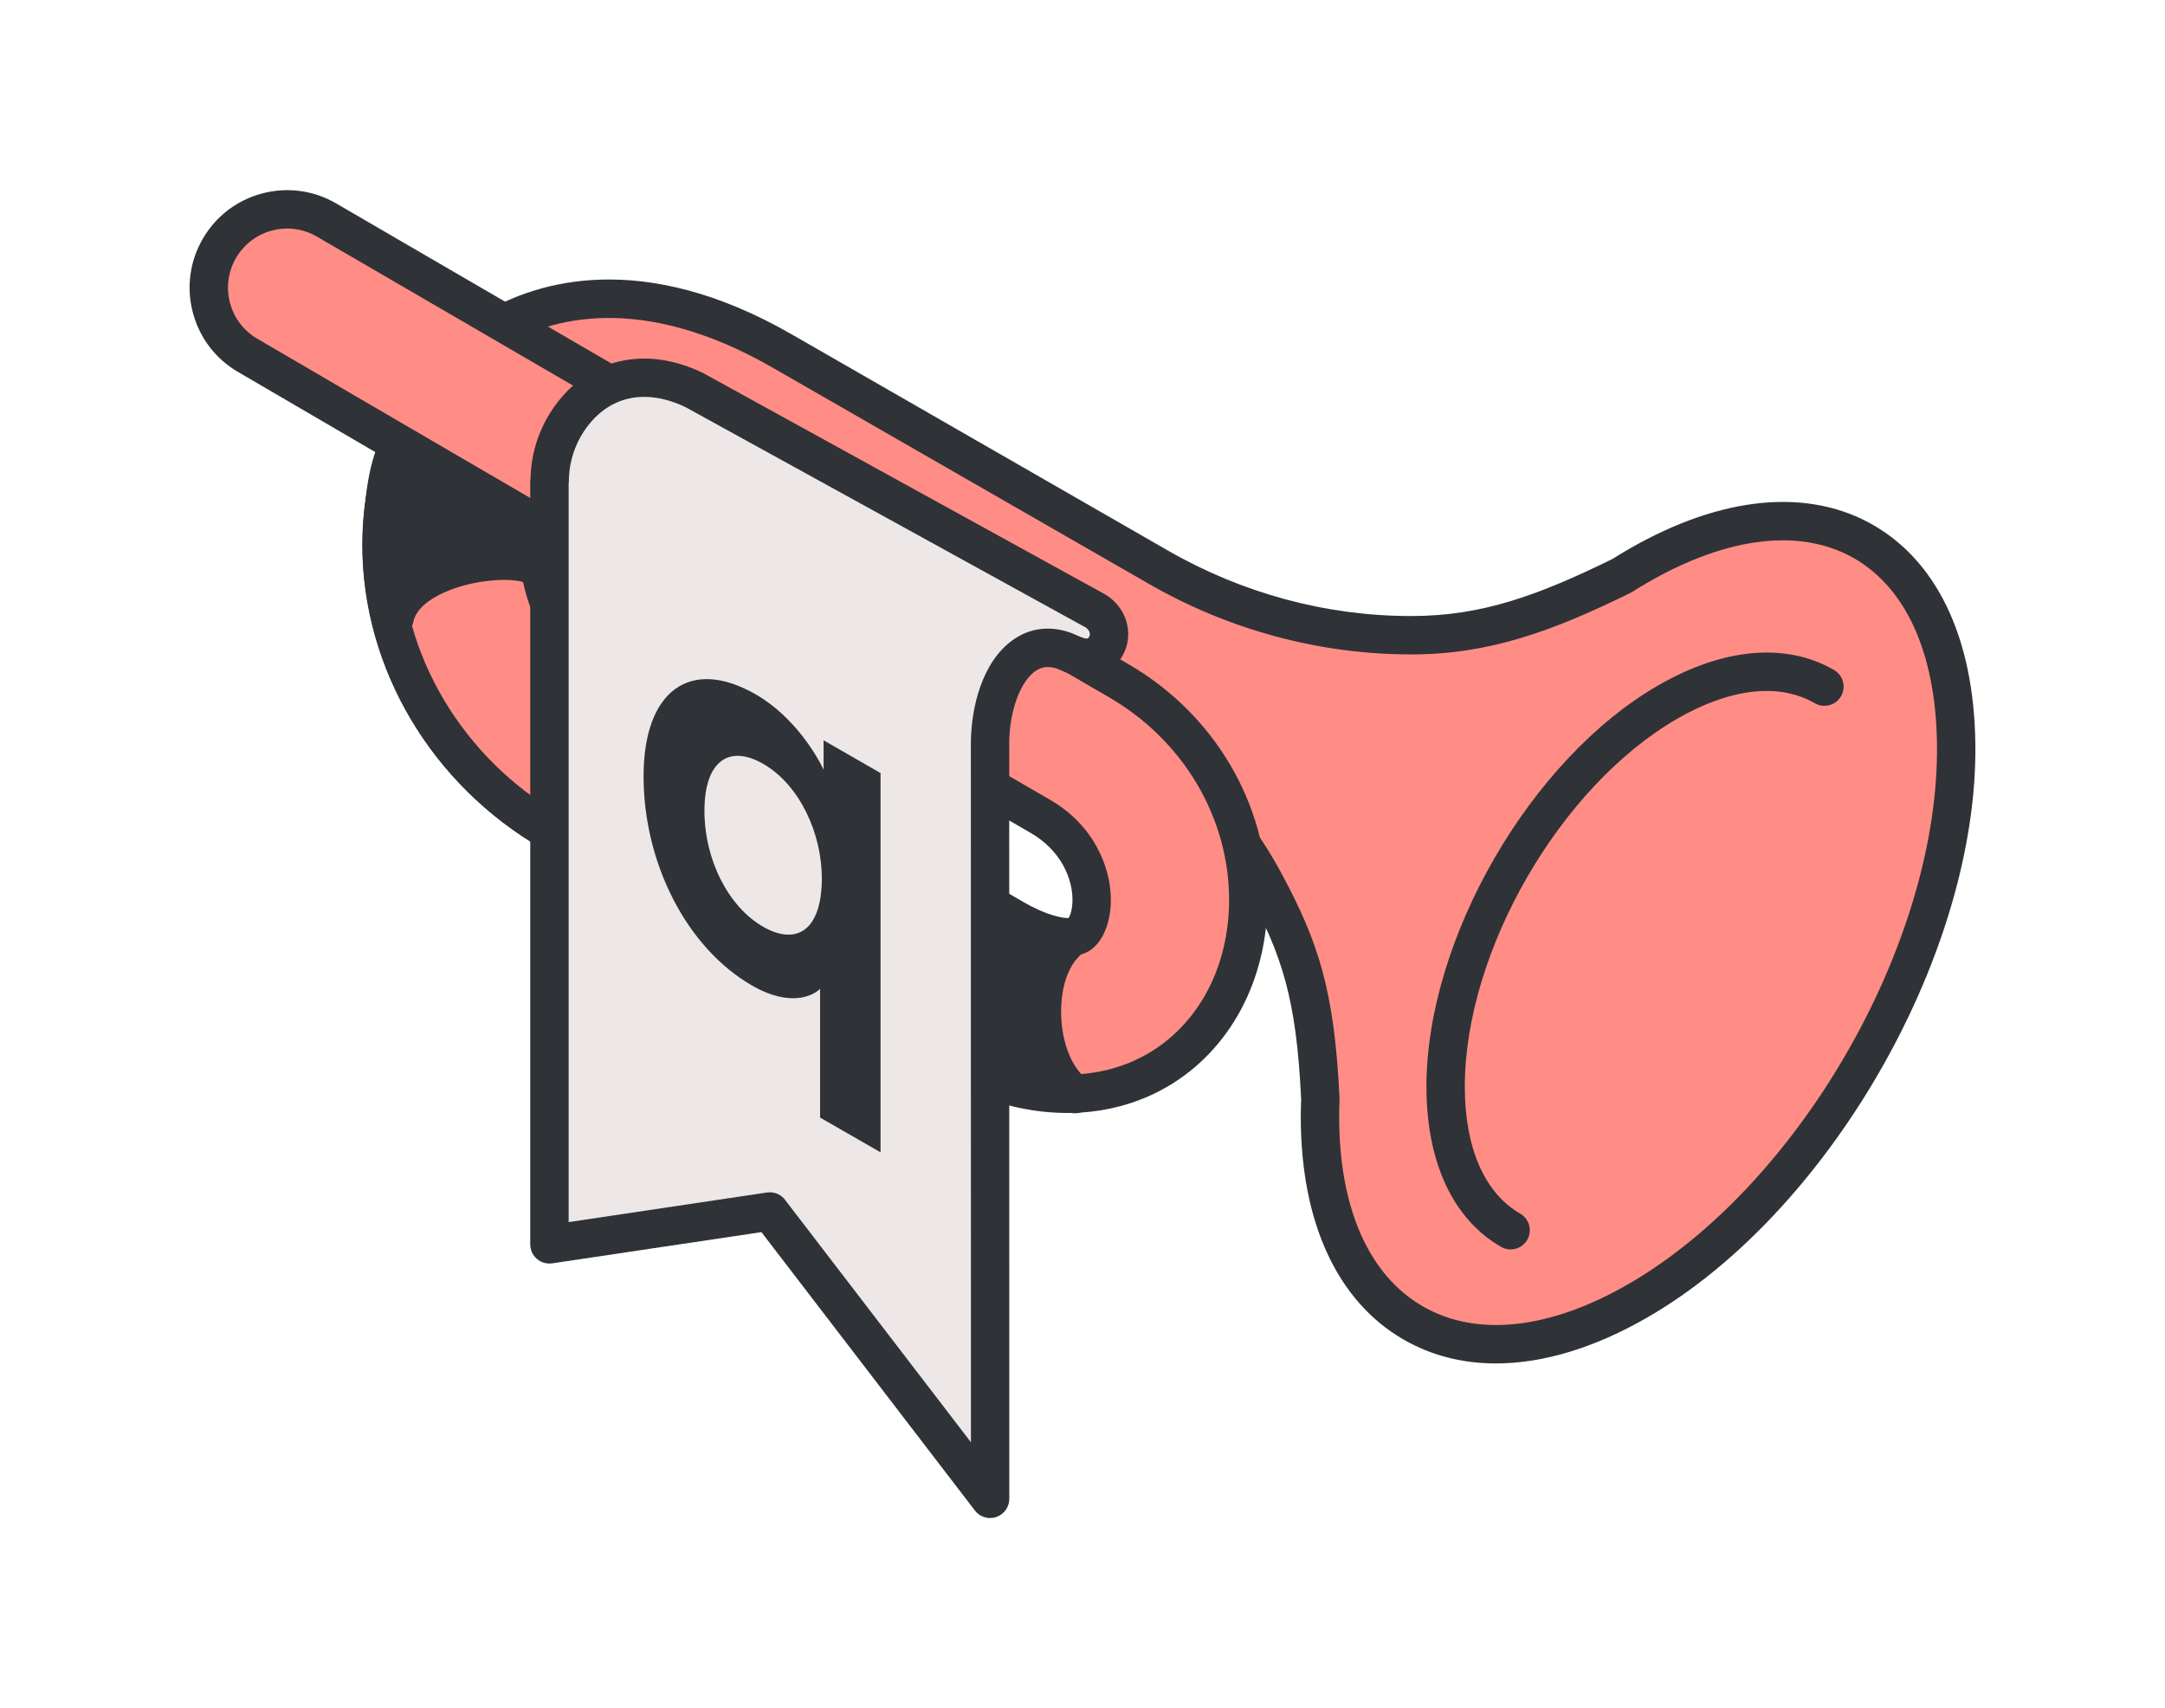
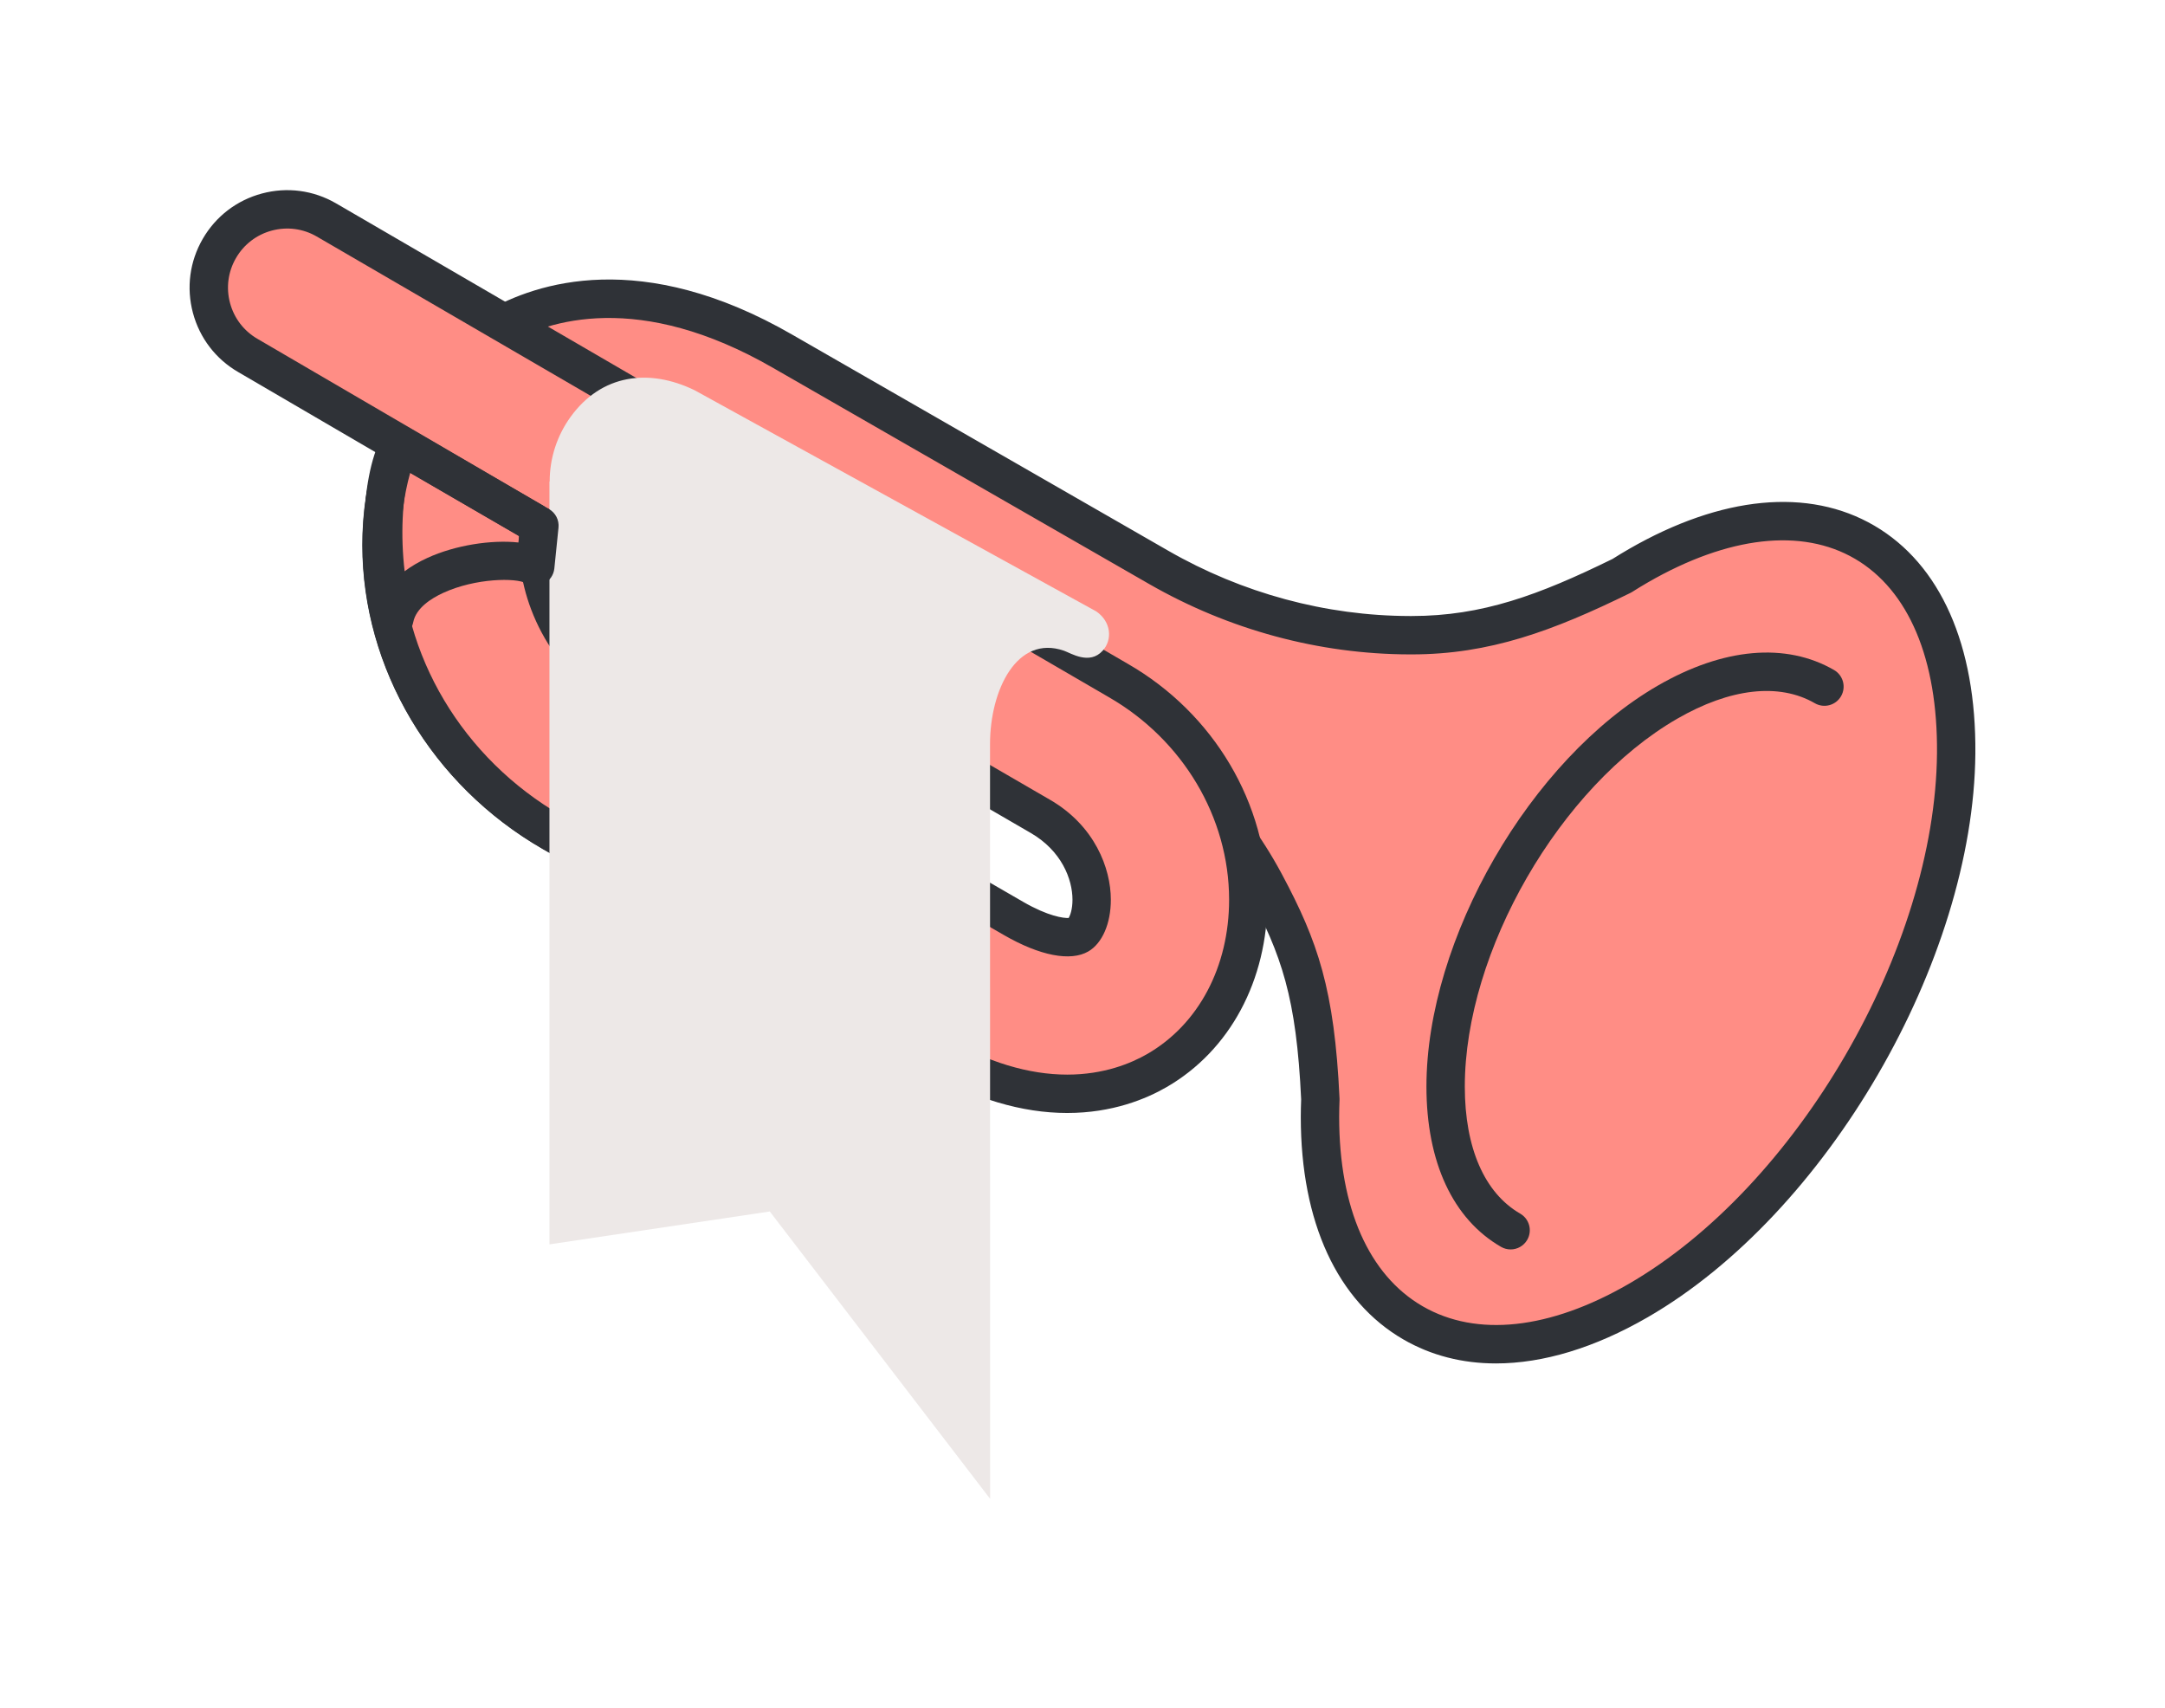
<svg xmlns="http://www.w3.org/2000/svg" id="Trompete_questr_Q" data-name="Trompete + questr Q" viewBox="0 0 319.885 252.355">
  <defs>
    <style>
      .cls-1 {
        fill: #ede8e7;
      }

      .cls-1, .cls-2, .cls-3 {
        stroke-width: 0px;
      }

      .cls-2 {
        fill: #ff8d85;
      }

      .cls-3 {
        fill: #2f3237;
      }
    </style>
  </defs>
  <g id="expanded">
    <g>
      <g>
        <path class="cls-2" d="M242.112,83.555c-.83.478-1.655.978-2.475,1.499-10.552,5.181-19.638,8.785-31.038,8.785-.108,0-.215-0-.323-0-13.021-.027-25.795-3.541-37.085-10.028l-55.498-31.887c-21.074-12.166-35.575-7.418-42.343-3.506-10.63,6.145-16.967,18.158-16.951,32.134.019,17.224,9.71,33.49,25.289,42.451,1.819,1.046,3.801,1.543,5.759,1.543,5.244,0,10.298-3.57,11.475-9.713.915-4.778-1.562-9.497-5.772-11.935-10.019-5.8-13.6-15.353-13.607-22.371-.006-5.521,2.059-10.146,5.391-12.073,4.165-2.407,11.157-1.125,19.211,3.524l58.781,33.897c10.031,5.785,18.35,14.173,23.849,24.364.051.095.102.189.153.284,5.357,10.015,7.465,16.818,8.159,31.881-.035.873-.057,1.743-.057,2.606,0,29.974,21.043,42.123,47.001,27.136,25.796-14.893,46.738-50.98,46.999-80.846.268-30.681-20.324-43.048-46.918-27.745Z" />
        <path class="cls-3" d="M221.033,201.422c-4.963.001-9.57-1.17-13.654-3.529-9.791-5.653-15.184-17.331-15.184-32.883,0-.859.021-1.725.054-2.595-.702-15.029-2.885-21.327-7.821-30.555l-.147-.274c-5.189-9.615-13.063-17.657-22.771-23.255l-58.781-33.897c-7.042-4.065-13.164-5.383-16.376-3.525-2.42,1.399-3.981,5.173-3.975,9.615.006,6.222,3.213,14.723,12.192,19.921,5.382,3.115,8.249,9.112,7.136,14.921-1.355,7.074-7.219,12.015-14.259,12.015-2.507,0-4.987-.664-7.172-1.92-16.455-9.464-26.69-26.671-26.71-44.905-.017-15.001,6.85-27.932,18.367-34.591,7.297-4.219,22.871-9.374,45.179,3.505l55.493,31.884c10.945,6.288,23.282,9.626,35.678,9.651l.317 0c10.399,0,18.76-3.089,29.651-8.428.811-.513,1.627-1.006,2.448-1.479l.001-.001c13.686-7.875,26.555-9.099,36.236-3.444,9.767,5.706,15.069,17.663,14.93,33.671-.268,30.66-21.987,68.018-48.416,83.276-7.85,4.533-15.479,6.821-22.415,6.821ZM89.943,64.423c4.429,0,9.762,1.72,15.618,5.1l58.78,33.897c10.62,6.124,19.239,14.932,24.928,25.473l.158.294c5.271,9.855,7.748,16.971,8.491,33.088.004.081.004.161.001.242-.033.836-.054,1.668-.054,2.494,0,13.441,4.386,23.376,12.349,27.973,7.963,4.598,18.759,3.428,30.4-3.292,24.882-14.366,45.33-49.542,45.582-78.416.121-13.888-4.184-24.09-12.121-28.726-7.849-4.585-18.699-3.355-30.548,3.462h0c-.795.458-1.585.936-2.369,1.435-.088.056-.178.107-.272.152-11.412,5.603-20.794,9.076-32.288,9.076l-.329-0c-13.381-.028-26.691-3.626-38.49-10.405l-55.498-31.887c-19.845-11.457-33.274-7.117-39.512-3.509-9.742,5.632-15.55,16.726-15.535,29.677.018,16.214,9.163,31.54,23.867,39.997,1.325.762,2.828,1.165,4.345,1.165,3.502,0,7.715-2.32,8.691-7.412.66-3.443-1.112-7.039-4.409-8.948-11.063-6.405-15.013-17.021-15.021-24.821-.008-6.53,2.601-12.098,6.807-14.53,1.825-1.055,3.99-1.577,6.429-1.577ZM239.637,85.055h.01-.01Z" />
      </g>
      <g>
        <path class="cls-2" d="M165.229,100.527L48.215,32.485c-5.532-3.197-12.611-1.304-15.808,4.229-3.197,5.533-1.304,12.61,4.229,15.808l42.266,24.673-19.9-11.546c-1.724,4.539-2.641,9.579-2.635,14.903.019,17.205,9.688,33.453,25.236,42.42.004.003.008.005.012.008.013.007.027.016.04.023h0c12.947,7.515,33.251,19.285,56.529,32.724,7.611,4.394,14.16,5.861,19.516,5.861,5.965,0,10.448-1.821,13.26-3.446,8.451-4.886,13.49-14.329,13.478-25.261-.015-13.151-7.383-25.553-19.209-32.354ZM159.377,138.107c-1.35.78-4.848.335-9.623-2.421-23.282-13.441-43.587-25.212-56.522-32.72-.017-.01-.034-.017-.051-.026-.022-.013-.043-.028-.066-.041-10.019-5.8-13.6-15.353-13.607-22.371-.001-1.058.046-1.889.191-2.869l73.97,42.917c5.616,3.23,7.622,8.488,7.626,12.331.003,2.809-.992,4.665-1.918,5.2Z" />
        <path class="cls-3" d="M157.7,164.423c-6.718,0-13.761-2.1-20.934-6.241-23.558-13.601-43.746-25.304-56.535-32.727-.018-.011-.077-.045-.095-.056-.009-.005-.017-.011-.026-.016-16.35-9.435-26.559-26.625-26.579-44.827-.005-4.787.683-9.383,2.047-13.693l-20.372-11.893c-3.321-1.919-5.703-5.026-6.698-8.743-.994-3.717-.482-7.599,1.444-10.931,1.925-3.332,5.032-5.714,8.75-6.709s7.6-.482,10.931,1.443l117.011,68.04c12.708,7.31,20.612,20.647,20.628,34.807.013,11.957-5.555,22.319-14.894,27.718-3.02,1.746-8.018,3.827-14.679,3.827ZM83.087,120.558c.008.004.014.008.019.011,12.781,7.419,32.986,19.131,56.495,32.704,6.3,3.637,12.389,5.481,18.099,5.481,5.404,0,9.422-1.667,11.841-3.066,7.564-4.373,12.073-12.898,12.062-22.804-.014-12.141-6.83-23.598-17.788-29.9-.004-.002-.008-.005-.011-.007L46.79,34.935c-2.014-1.164-4.368-1.474-6.622-.872-2.254.603-4.139,2.048-5.306,4.068-1.168,2.021-1.478,4.375-.875,6.629.603,2.254,2.048,4.139,4.069,5.306l42.276,24.68c.134.078.259.166.375.261.143.054.283.121.417.199l73.97,42.917c6.654,3.827,9.033,10.145,9.038,14.78.004,3.532-1.274,6.466-3.334,7.657,0,0-0.0 0-.001 0-2.623,1.517-7.165.635-12.459-2.421-23.224-13.408-43.52-25.173-56.473-32.691-.037-.02-.074-.04-.104-.057-.029-.017-.072-.043-.11-.067-11.027-6.407-14.967-17.005-14.976-24.795-.001-.481.009-.918.029-1.333l-16.099-9.34c-.936,3.383-1.407,6.966-1.403,10.693.018,16.19,9.144,31.505,23.818,39.967.022.013.045.027.068.041ZM159.377,138.107h.01-.01ZM94.598,100.482c.03.016.059.033.083.047,12.923,7.501,33.239,19.277,56.491,32.702,3.707,2.14,5.989,2.429,6.73,2.382.208-.358.561-1.244.56-2.703-.003-3.052-1.635-7.249-6.204-9.877l-69.805-40.5c.627,5.946,4.038,13.255,12.084,17.912.017.01.039.023.061.037Z" />
      </g>
      <g>
        <path class="cls-2" d="M223.2,181.745c-5.933-3.425-9.603-10.771-9.603-21.226,0-20.909,14.679-46.333,32.786-56.788,9.054-5.227,17.25-5.722,23.184-2.297" />
        <path class="cls-3" d="M223.197,184.58c-.481,0-.968-.123-1.415-.38-7.107-4.103-11.021-12.513-11.021-23.68,0-21.778,15.344-48.354,34.204-59.243,9.671-5.584,18.912-6.399,26.018-2.297,1.355.783,1.82,2.516,1.038,3.872-.783,1.356-2.516,1.821-3.873,1.038-5.278-3.047-12.505-2.232-20.349,2.297-17.297,9.986-31.369,34.36-31.369,54.333,0,9.057,2.907,15.723,8.185,18.771,1.356.783,1.82,2.516,1.038,3.872-.525.909-1.478,1.418-2.458,1.418Z" />
      </g>
      <g>
        <path class="cls-1" d="M102.621,57.645c-6.739-3.265-13.758-2.368-18.326,3.956-1.998,2.767-3.079,6.099-3.079,9.512v.03s-.034-.02-.034-.02v112.709l32.556-4.858,32.556,42.45s-.014-83.326-.014-111.506c0-7.995,3.984-16.191,10.924-13.787,1.029.356,3.768,2.159,5.723-.006,1.47-1.627,1.257-4.278-.943-5.797l-59.363-32.684Z" />
-         <path class="cls-3" d="M146.294,224.259c-.865 0-1.703-.397-2.25-1.11l-31.54-41.125-30.904,4.612c-.818.121-1.644-.118-2.269-.656s-.984-1.323-.984-2.147v-112.709c0-.162.014-.321.041-.477.098-3.882,1.341-7.564,3.609-10.705,5.095-7.054,13.47-8.911,21.859-4.847.044.021.088.044.131.068l59.363,32.684c.084.046.165.096.243.151,1.744,1.204,2.832,2.957,3.062,4.936.216,1.853-.377,3.709-1.626,5.093-3.031,3.356-7.061,1.542-8.386.946-.145-.065-.271-.126-.375-.164-1.297-.449-2.358-.335-3.333.359-2.25,1.602-3.821,6.023-3.821,10.752,0,28.179.014,111.505.014,111.505 0,1.215-.773,2.294-1.924,2.685-.299.102-.607.15-.911.15ZM113.739,176.139c.873,0,1.708.404,2.249,1.11l27.471,35.819c-.004-21.825-.013-80.422-.013-103.149,0-5.296,1.63-12.114,6.203-15.371,2.493-1.775,5.428-2.154,8.483-1.095.225.078.511.201.841.349,1.329.598,1.685.609,1.852.424.202-.224.221-.47.202-.637-.036-.306-.233-.609-.56-.86l-59.145-32.565c-5.897-2.83-11.261-1.704-14.728,3.096-1.639,2.269-2.542,5.058-2.542,7.853,0,.148-.012.295-.034.44v108.99l29.303-4.373c.14-.021.28-.031.419-.031Z" />
      </g>
      <g>
-         <path class="cls-3" d="M157.305,139.425c-5.028,5.028-4.33,17.879,1.536,22.209l-7.123-.978v-23.047l5.587,1.816Z" />
-         <path class="cls-3" d="M158.843,164.469c-.128,0-.257-.009-.387-.026l-7.123-.978c-1.403-.193-2.449-1.392-2.449-2.808v-23.047c0-.907.435-1.76,1.169-2.293.734-.534,1.679-.683,2.542-.403l5.587,1.816c.938.305,1.65,1.075,1.88,2.034s-.054,1.968-.752,2.666c-1.798,1.798-2.771,5.482-2.478,9.385.284,3.795,1.7,7.067,3.694,8.539,1.042.769,1.431,2.148.943,3.348-.439,1.079-1.485,1.767-2.624,1.767Z" />
-       </g>
+         </g>
      <g>
-         <path class="cls-3" d="M58.274,91.376c1.536-7.822,16.901-9.917,20.812-7.682l.615-6.036-20.699-12.009c-2.962,5.613-3.102,17.486-.728,25.727Z" />
        <path class="cls-3" d="M58.273,94.211c-1.258,0-2.372-.832-2.723-2.05-2.334-8.102-2.637-21.048.945-27.835.36-.682.983-1.188,1.724-1.401.742-.213,1.538-.115,2.205.273l20.699,12.009c.964.559,1.51,1.631,1.397,2.739l-.615,6.035c-.097.954-.67,1.795-1.523,2.234-.853.439-1.87.416-2.703-.06-1.415-.809-7.383-.769-12.163,1.416-1.808.826-4.049,2.252-4.461,4.351-.252,1.284-1.351,2.229-2.659,2.286-.042.002-.083.003-.124.003ZM60.457,69.772c-1.046,3.882-1.284,9.408-.67,14.621.975-.734,2.101-1.396,3.372-1.977,4.123-1.885,9.463-2.702,13.439-2.273l.097-.95-16.238-9.421Z" />
      </g>
    </g>
-     <path class="cls-3" d="M130.101,170.232l-8.931-5.13v-19.019c-.841.858-4.207,2.871-10.031-.475-9.708-5.576-16.05-18.137-16.05-30.922,0-12.626,6.86-17.682,16.568-12.106,5.76,3.308,9.125,9.188,10.031,11.129v-4.341l8.414,4.833v56.03h0ZM112.756,112.841c-5.048-2.9-8.672-.405-8.672,6.935,0,7.181,3.495,14.16,8.672,17.134,4.919,2.826,8.672.562,8.672-7.171,0-6.55-3.236-13.775-8.672-16.898h0Z" />
  </g>
</svg>